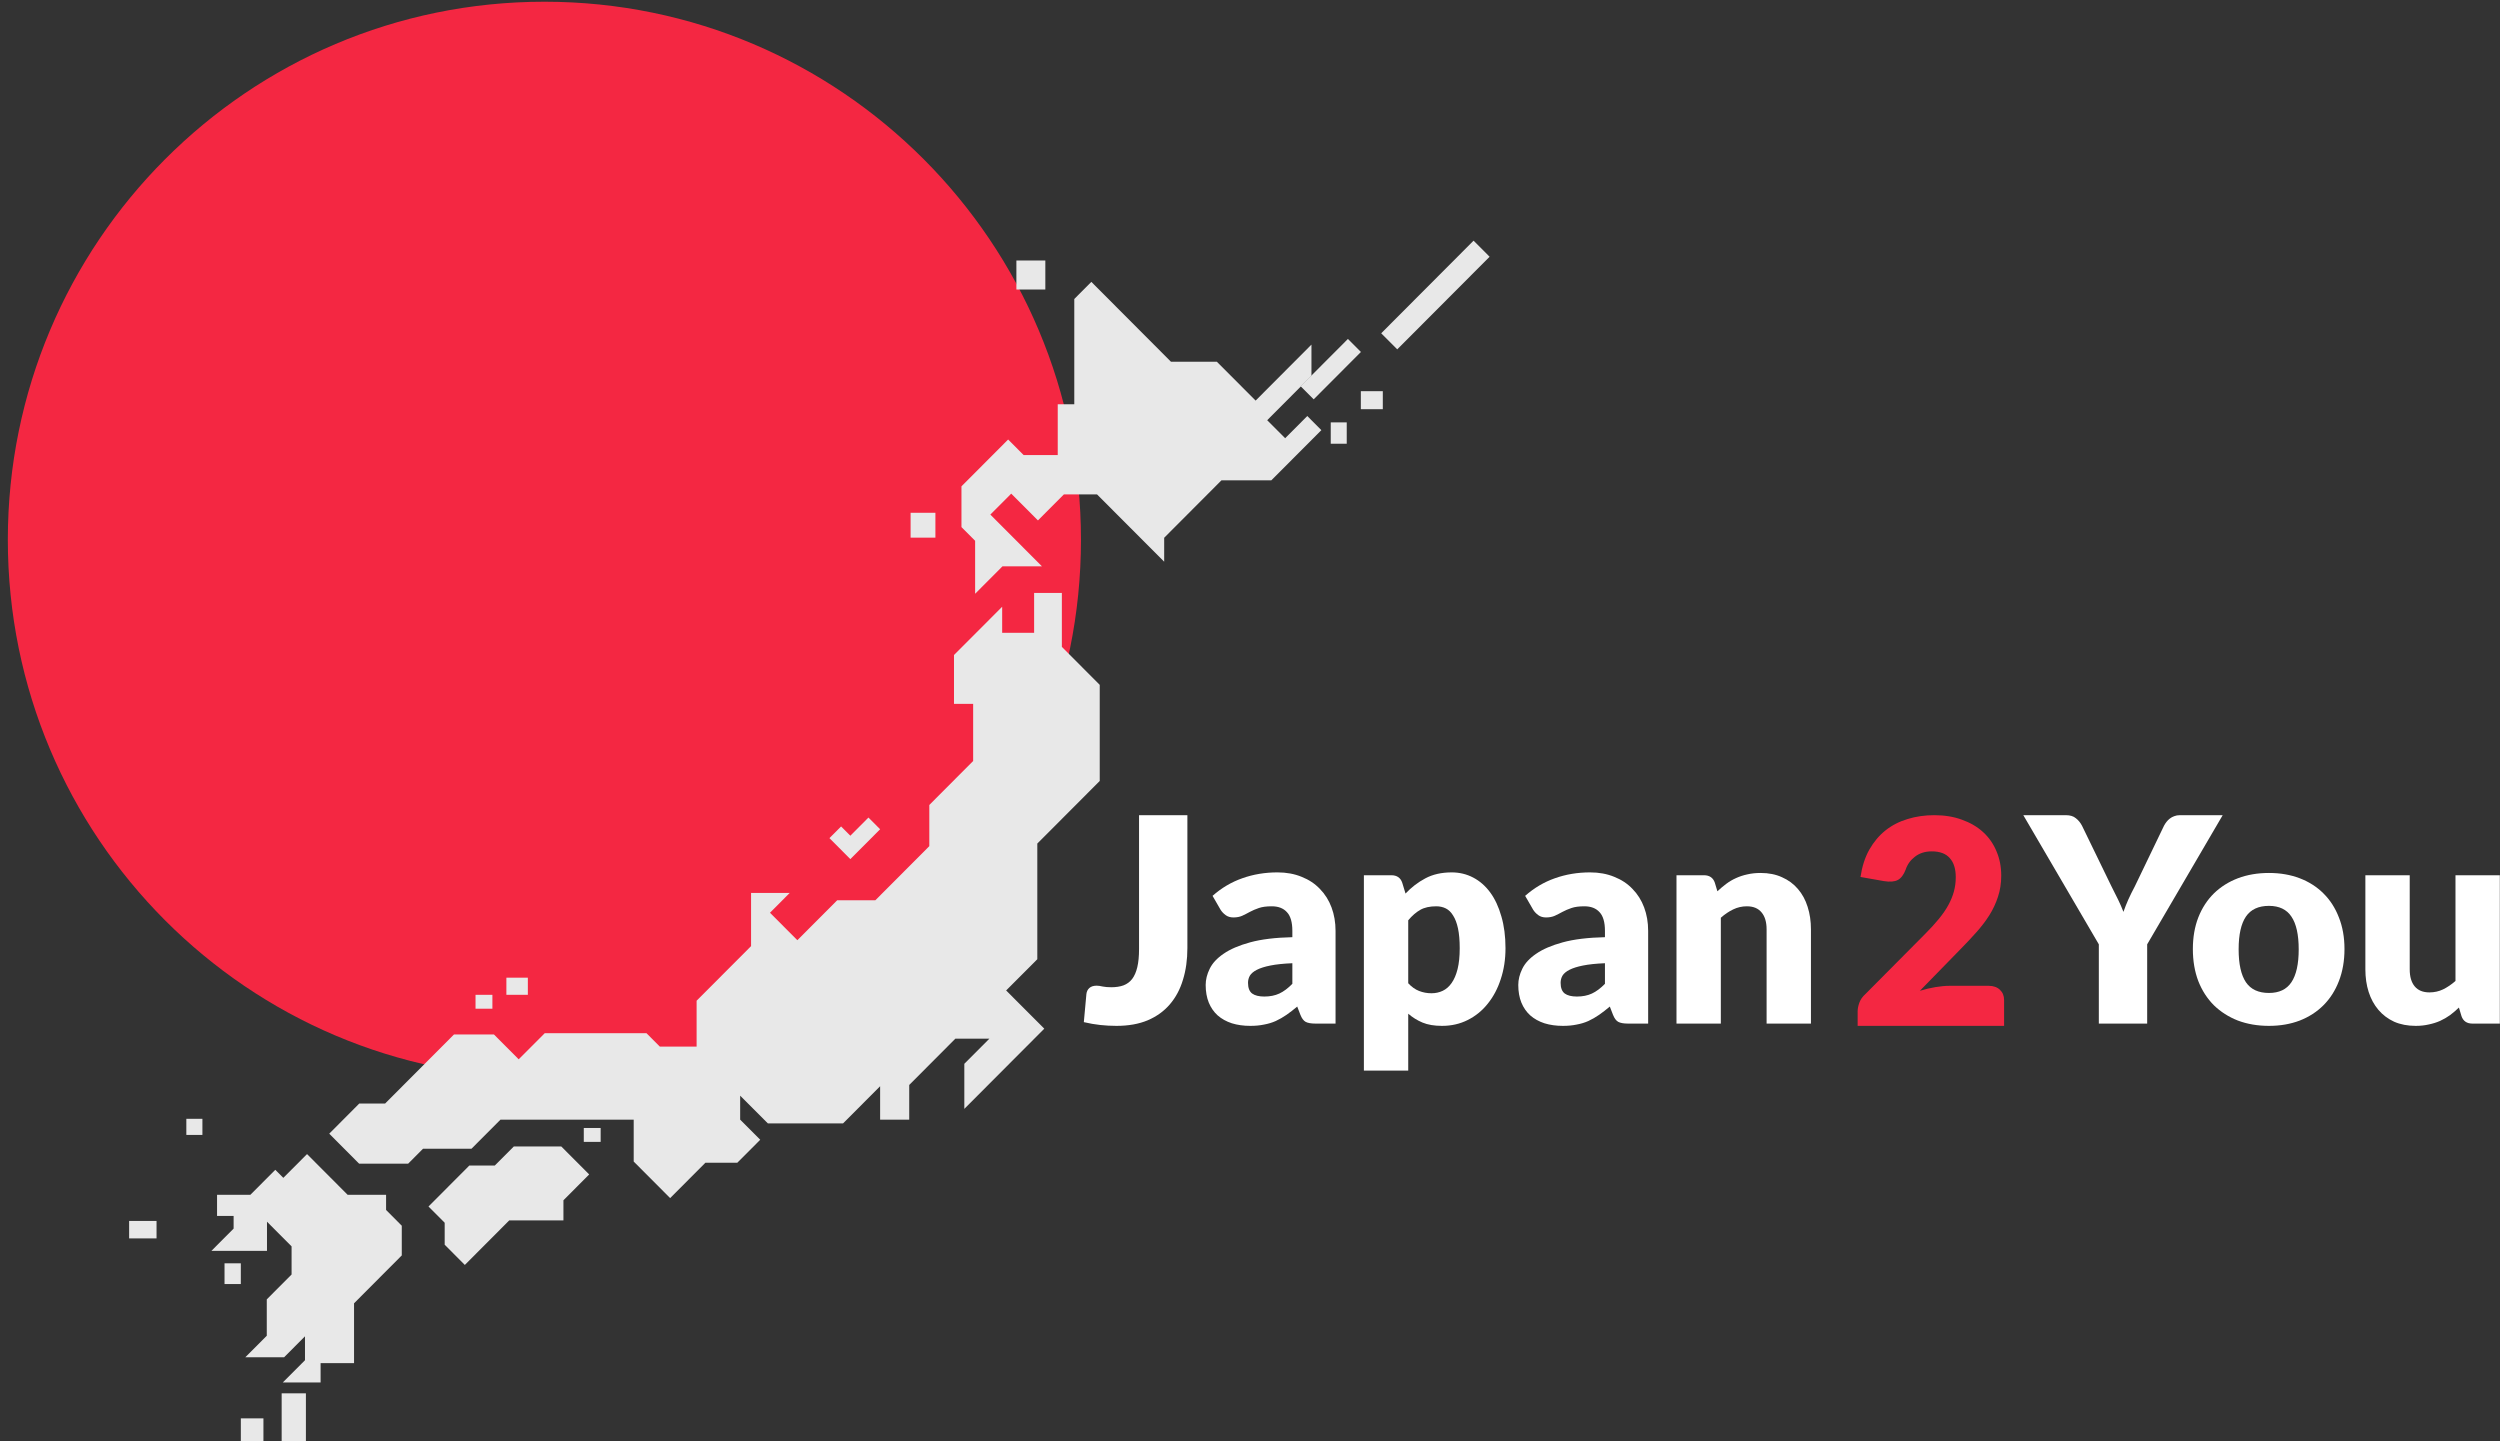
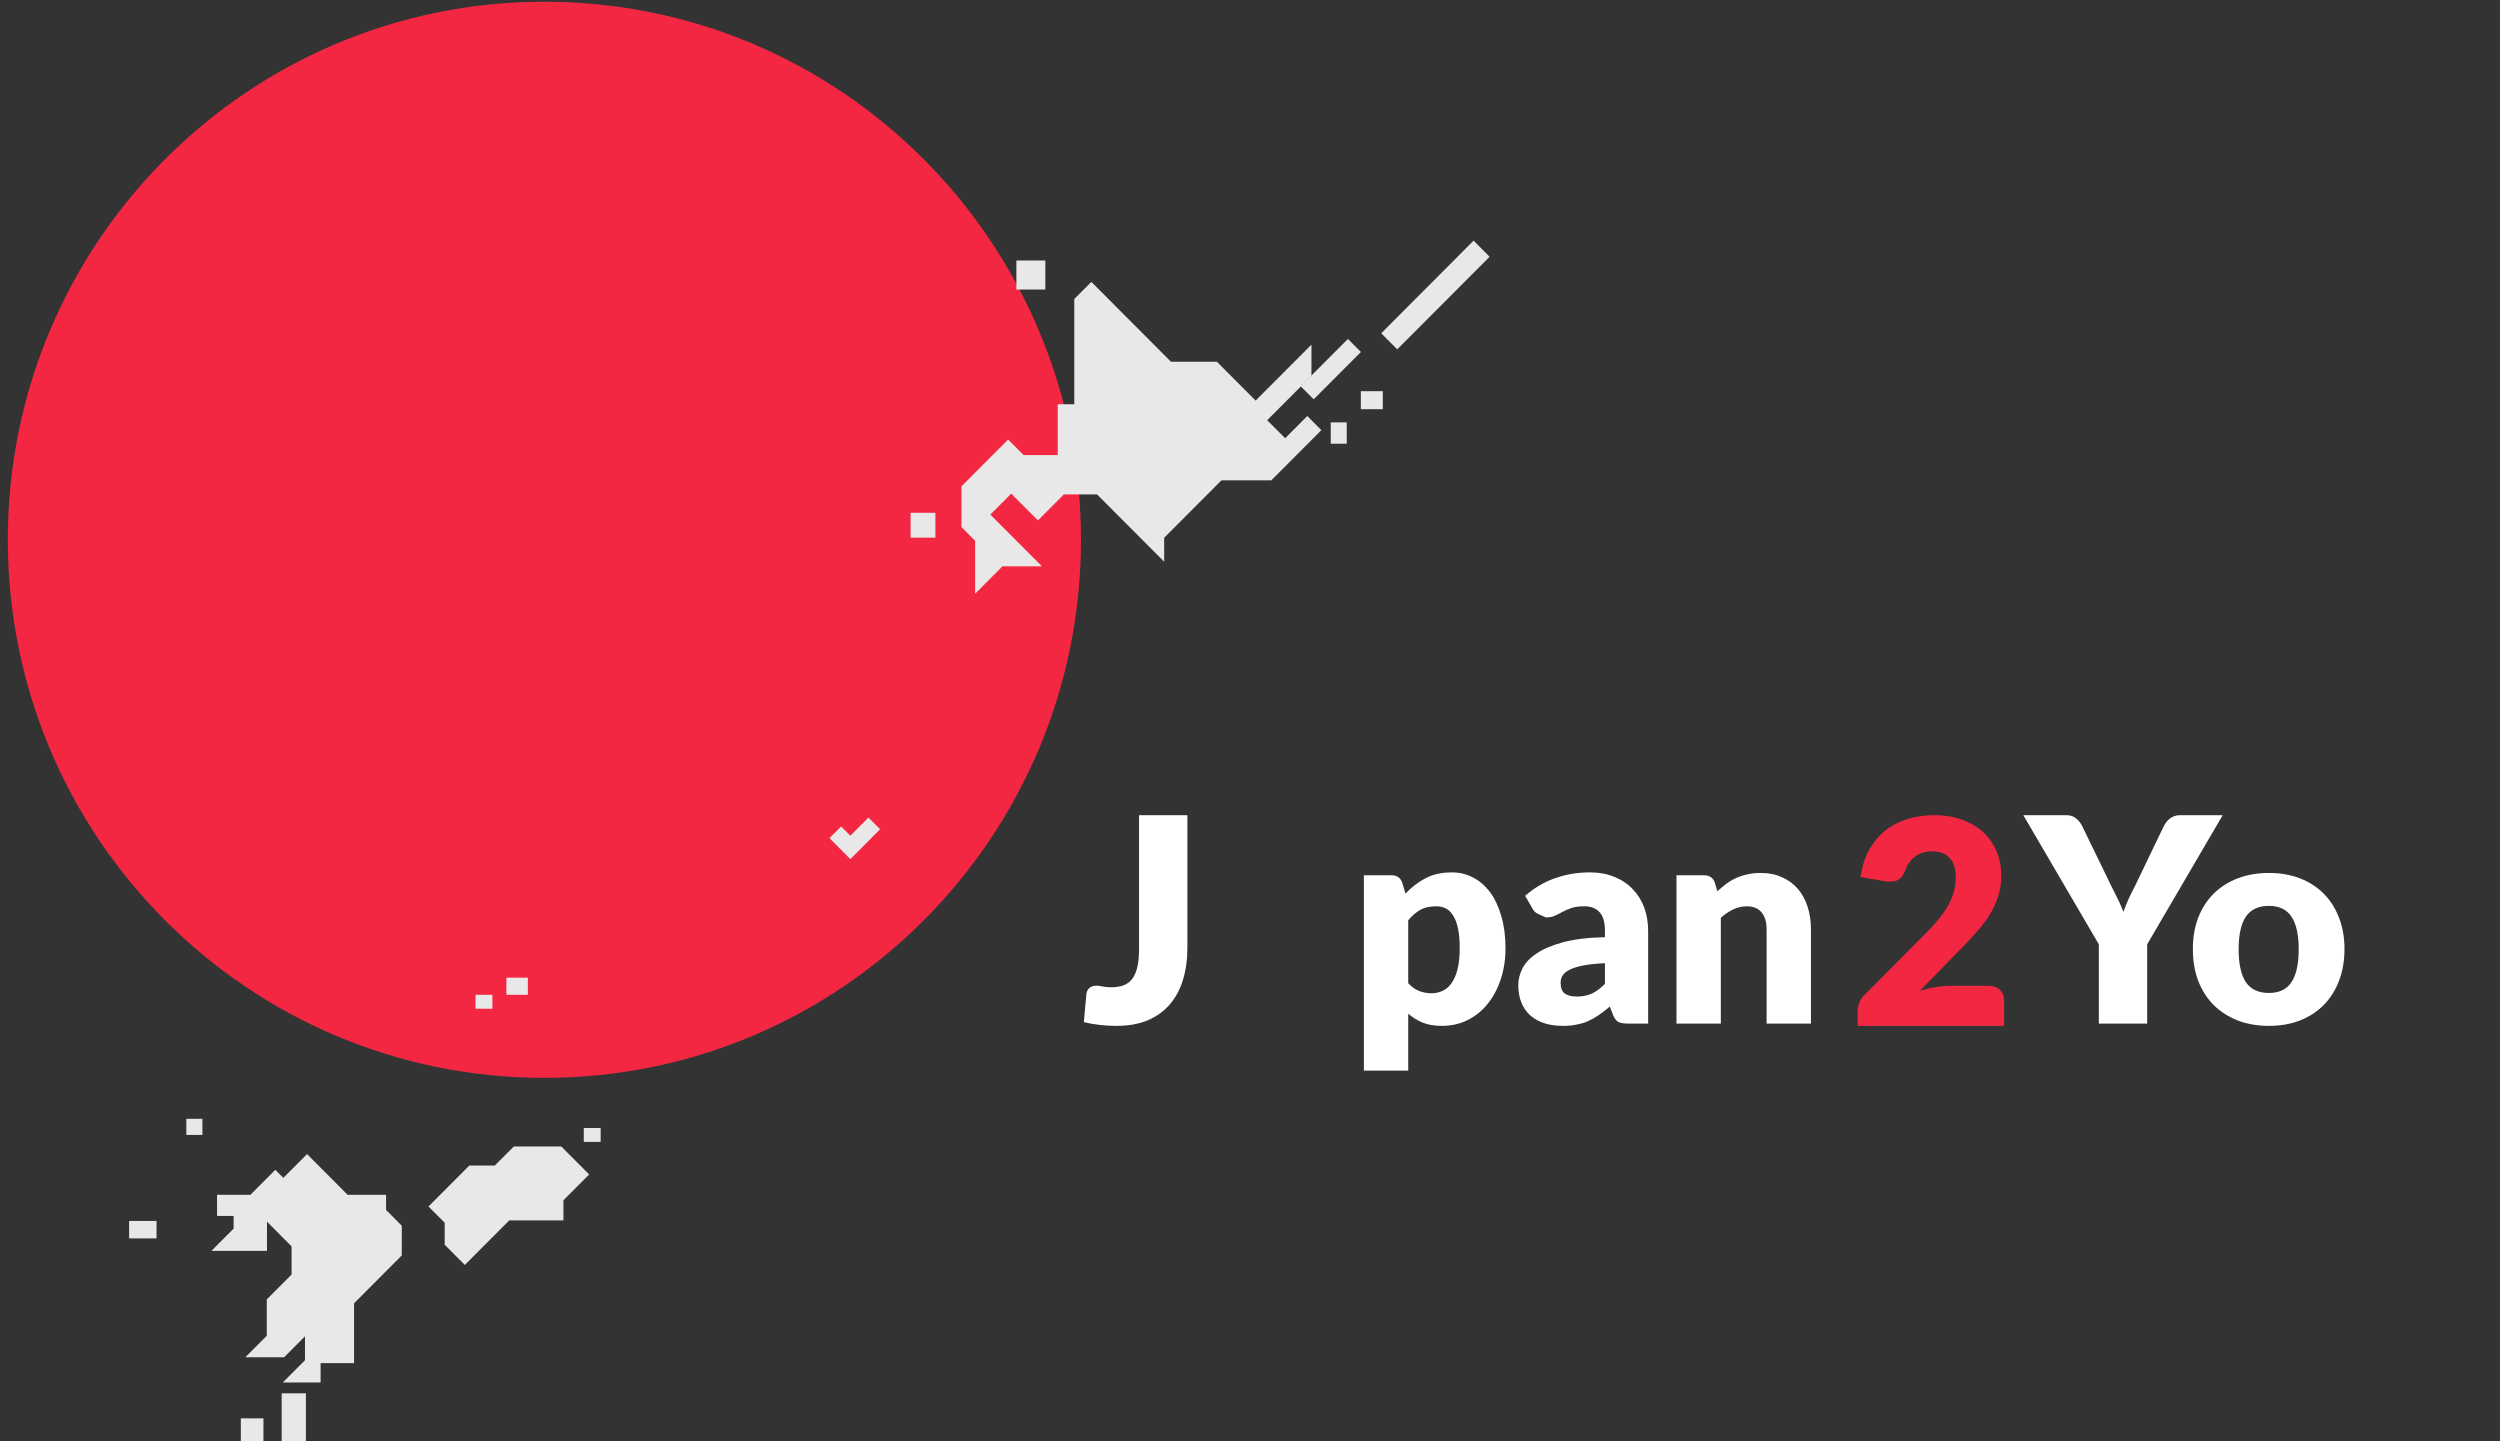
<svg xmlns="http://www.w3.org/2000/svg" width="222" height="128" viewBox="0 0 222 128" fill="none">
  <rect x="0" y="0" width="222" height="128" fill="#333333" stroke="none" />
  <path d="M48.343 95.713C74.657 95.713 95.99 74.322 95.99 47.933C95.99 21.545 74.657 0.153 48.343 0.153C22.028 0.153 0.695 21.545 0.695 47.933C0.695 74.322 22.028 95.713 48.343 95.713Z" fill="#F42742" />
  <path d="M116.088 36.943L114.122 38.914L112.527 37.315L116.457 33.373V30.601L111.5 35.573L108.056 32.121H103.981L100.514 28.644L96.912 25.031L95.397 26.55V33.179V35.899H93.927V40.411H90.901L89.523 39.029L85.378 43.186V46.807L86.591 48.022V52.726L89.016 50.293H92.528L87.942 45.696L89.797 43.835L92.169 46.213L94.471 43.905H97.419L103.379 49.88V47.754L108.467 42.651H112.896L117.338 38.197L116.088 36.943Z" fill="#E8E8E8" />
  <path d="M34.284 107.444V106.1H30.872L27.265 102.483L25.159 104.593L24.446 103.879L22.231 106.1H19.274V107.977H20.745V109.099L18.774 111.077H23.709V108.488L25.892 110.677V113.176L23.69 115.385V118.614L21.786 120.523H25.23L27.083 118.665V120.787L25.112 122.764H28.469V121.048H31.439V115.734L35.678 111.481V108.844L34.284 107.444Z" fill="#E8E8E8" />
-   <path d="M92.113 85.179L89.345 87.953L92.733 91.347L85.632 98.468V94.466L87.858 92.234H84.837L82.361 94.718L80.739 96.346V99.424H78.155V96.457L75.004 99.617L74.859 99.76H68.189L65.727 97.295V99.424L67.509 101.209L66.538 102.185L65.475 103.248H62.643L59.51 106.392L56.272 103.145V99.424H44.444L41.867 102.008H37.564L36.243 103.335H31.891L29.236 100.671L31.9 97.996H34.196L40.313 91.862H43.863L46.06 94.066L48.374 91.747H57.406L58.593 92.938H61.859V88.864L66.695 84.016V79.295H70.124L68.375 81.052L70.805 83.49L74.345 79.942H77.733L82.523 75.138V71.482L86.416 67.576V62.505H84.715V58.164L88.992 53.879V56.193H91.83V52.654H94.293V57.441L97.656 60.816V69.35L92.113 74.908V85.179Z" fill="#E8E8E8" />
  <path d="M23.393 125.951H21.386V127.963H23.393V125.951Z" fill="#E8E8E8" />
  <path d="M27.164 123.728H25.011V127.97H27.164V123.728Z" fill="#E8E8E8" />
  <path d="M13.901 108.42H11.467V109.97H13.901V108.42Z" fill="#E8E8E8" />
  <path d="M17.974 99.35H16.547V100.781H17.974V99.35Z" fill="#E8E8E8" />
-   <path d="M21.385 112.182H19.938V114.023H21.385V112.182Z" fill="#E8E8E8" />
  <path d="M46.873 86.818H44.967V88.339H46.873V86.818Z" fill="#E8E8E8" />
  <path d="M43.725 88.34H42.227V89.574H43.725V88.34Z" fill="#E8E8E8" />
  <path d="M53.338 100.165H51.84V101.399H53.338V100.165Z" fill="#E8E8E8" />
  <path d="M75.511 74.212L74.689 73.388L73.654 74.426L74.476 75.25L75.511 76.29L76.548 75.25L78.155 73.638L77.118 72.598L75.511 74.212Z" fill="#E8E8E8" />
  <path d="M83.064 45.535H80.861V47.743H83.064V45.535Z" fill="#E8E8E8" />
  <path d="M92.826 23.132H90.256V25.709H92.826V23.132Z" fill="#E8E8E8" />
  <path d="M130.853 21.371L122.651 29.596L124.075 31.023L132.277 22.799L130.853 21.371Z" fill="#E8E8E8" />
  <path d="M119.695 30.098L115.501 34.304L116.655 35.461L120.849 31.255L119.695 30.098Z" fill="#E8E8E8" />
  <path d="M122.793 34.737H120.842V36.337H122.793V34.737Z" fill="#E8E8E8" />
  <path d="M119.59 37.508H118.17V39.403H119.59V37.508Z" fill="#E8E8E8" />
  <path d="M49.841 101.806H45.628L43.937 103.501H41.675L38.05 107.138L39.488 108.58V110.532L41.277 112.326L45.223 108.369H48.258H50.033V106.584L52.319 104.291L49.841 101.806Z" fill="#E8E8E8" />
  <path d="M105.44 84.187C105.44 85.22 105.308 86.16 105.046 87.007C104.792 87.854 104.402 88.582 103.877 89.192C103.361 89.793 102.709 90.263 101.921 90.601C101.134 90.932 100.207 91.097 99.14 91.097C98.657 91.097 98.179 91.071 97.705 91.02C97.239 90.97 96.752 90.885 96.244 90.766L96.473 88.264C96.498 88.044 96.587 87.866 96.739 87.731C96.892 87.596 97.108 87.528 97.387 87.528C97.531 87.528 97.709 87.553 97.921 87.604C98.132 87.646 98.386 87.667 98.683 87.667C99.097 87.667 99.457 87.612 99.762 87.502C100.076 87.384 100.334 87.193 100.537 86.931C100.74 86.66 100.893 86.308 100.994 85.877C101.096 85.445 101.147 84.911 101.147 84.276V72.388H105.44V84.187Z" fill="white" />
-   <path d="M114.761 85.534C113.973 85.567 113.326 85.635 112.818 85.737C112.31 85.838 111.907 85.966 111.611 86.118C111.315 86.27 111.107 86.444 110.989 86.639C110.879 86.833 110.824 87.045 110.824 87.274C110.824 87.722 110.946 88.04 111.192 88.226C111.437 88.404 111.797 88.493 112.271 88.493C112.78 88.493 113.224 88.404 113.605 88.226C113.986 88.049 114.371 87.761 114.761 87.363V85.534ZM107.674 79.551C108.47 78.849 109.35 78.328 110.316 77.989C111.289 77.642 112.331 77.468 113.44 77.468C114.236 77.468 114.951 77.6 115.586 77.862C116.23 78.116 116.772 78.476 117.212 78.942C117.661 79.399 118.004 79.945 118.241 80.58C118.478 81.215 118.597 81.91 118.597 82.663V90.894H116.793C116.421 90.894 116.137 90.843 115.942 90.741C115.756 90.639 115.599 90.428 115.472 90.106L115.193 89.382C114.863 89.662 114.545 89.907 114.24 90.119C113.935 90.33 113.618 90.513 113.288 90.665C112.966 90.809 112.619 90.915 112.246 90.982C111.882 91.059 111.476 91.097 111.027 91.097C110.426 91.097 109.879 91.02 109.388 90.868C108.897 90.707 108.478 90.474 108.131 90.17C107.792 89.865 107.53 89.488 107.343 89.039C107.157 88.582 107.064 88.057 107.064 87.464C107.064 86.99 107.183 86.512 107.42 86.029C107.657 85.538 108.067 85.093 108.652 84.695C109.236 84.289 110.023 83.95 111.014 83.679C112.005 83.408 113.254 83.256 114.761 83.222V82.663C114.761 81.893 114.6 81.338 114.278 80.999C113.965 80.652 113.516 80.479 112.932 80.479C112.466 80.479 112.085 80.529 111.789 80.631C111.492 80.733 111.226 80.847 110.989 80.974C110.76 81.101 110.536 81.215 110.316 81.317C110.095 81.418 109.833 81.469 109.528 81.469C109.257 81.469 109.028 81.401 108.842 81.266C108.656 81.131 108.503 80.97 108.385 80.783L107.674 79.551Z" fill="white" />
  <path d="M125.051 87.312C125.347 87.634 125.669 87.862 126.016 87.998C126.363 88.133 126.727 88.201 127.108 88.201C127.473 88.201 127.807 88.129 128.112 87.985C128.417 87.841 128.679 87.612 128.899 87.299C129.128 86.977 129.306 86.562 129.433 86.054C129.56 85.546 129.623 84.928 129.623 84.2C129.623 83.506 129.572 82.921 129.471 82.447C129.369 81.973 129.225 81.592 129.039 81.304C128.861 81.008 128.645 80.796 128.391 80.669C128.137 80.542 127.854 80.479 127.54 80.479C126.964 80.479 126.49 80.584 126.118 80.796C125.745 81.008 125.39 81.317 125.051 81.723V87.312ZM124.81 79.348C125.326 78.798 125.91 78.349 126.562 78.002C127.223 77.646 128.006 77.468 128.912 77.468C129.598 77.468 130.233 77.621 130.817 77.926C131.401 78.231 131.905 78.671 132.329 79.247C132.752 79.822 133.082 80.529 133.319 81.368C133.565 82.198 133.688 83.142 133.688 84.2C133.688 85.191 133.548 86.105 133.268 86.944C132.998 87.782 132.612 88.51 132.113 89.128C131.622 89.746 131.029 90.229 130.335 90.576C129.649 90.923 128.887 91.097 128.048 91.097C127.362 91.097 126.787 90.999 126.321 90.805C125.855 90.61 125.432 90.347 125.051 90.017V95.072H121.113V77.722H123.552C124.043 77.722 124.365 77.943 124.517 78.383L124.81 79.348Z" fill="white" />
-   <path d="M142.52 85.534C141.732 85.567 141.085 85.635 140.577 85.737C140.069 85.838 139.666 85.966 139.37 86.118C139.074 86.27 138.866 86.444 138.748 86.639C138.638 86.833 138.583 87.045 138.583 87.274C138.583 87.722 138.705 88.04 138.951 88.226C139.196 88.404 139.556 88.493 140.03 88.493C140.538 88.493 140.983 88.404 141.364 88.226C141.745 88.049 142.13 87.761 142.52 87.363V85.534ZM135.433 79.551C136.229 78.849 137.109 78.328 138.074 77.989C139.048 77.642 140.09 77.468 141.199 77.468C141.995 77.468 142.71 77.6 143.345 77.862C143.989 78.116 144.531 78.476 144.971 78.942C145.42 79.399 145.763 79.945 146 80.58C146.237 81.215 146.356 81.91 146.356 82.663V90.894H144.552C144.179 90.894 143.896 90.843 143.701 90.741C143.515 90.639 143.358 90.428 143.231 90.106L142.952 89.382C142.621 89.662 142.304 89.907 141.999 90.119C141.694 90.33 141.377 90.513 141.047 90.665C140.725 90.809 140.378 90.915 140.005 90.982C139.641 91.059 139.235 91.097 138.786 91.097C138.185 91.097 137.638 91.02 137.147 90.868C136.656 90.707 136.237 90.474 135.89 90.17C135.551 89.865 135.289 89.488 135.102 89.039C134.916 88.582 134.823 88.057 134.823 87.464C134.823 86.99 134.942 86.512 135.179 86.029C135.416 85.538 135.826 85.093 136.411 84.695C136.995 84.289 137.782 83.95 138.773 83.679C139.764 83.408 141.013 83.256 142.52 83.222V82.663C142.52 81.893 142.359 81.338 142.037 80.999C141.724 80.652 141.275 80.479 140.691 80.479C140.225 80.479 139.844 80.529 139.548 80.631C139.251 80.733 138.985 80.847 138.748 80.974C138.519 81.101 138.295 81.215 138.074 81.317C137.854 81.418 137.592 81.469 137.287 81.469C137.016 81.469 136.787 81.401 136.601 81.266C136.415 81.131 136.262 80.97 136.144 80.783L135.433 79.551Z" fill="white" />
+   <path d="M142.52 85.534C141.732 85.567 141.085 85.635 140.577 85.737C140.069 85.838 139.666 85.966 139.37 86.118C139.074 86.27 138.866 86.444 138.748 86.639C138.638 86.833 138.583 87.045 138.583 87.274C138.583 87.722 138.705 88.04 138.951 88.226C139.196 88.404 139.556 88.493 140.03 88.493C140.538 88.493 140.983 88.404 141.364 88.226C141.745 88.049 142.13 87.761 142.52 87.363V85.534ZM135.433 79.551C136.229 78.849 137.109 78.328 138.074 77.989C139.048 77.642 140.09 77.468 141.199 77.468C141.995 77.468 142.71 77.6 143.345 77.862C143.989 78.116 144.531 78.476 144.971 78.942C145.42 79.399 145.763 79.945 146 80.58C146.237 81.215 146.356 81.91 146.356 82.663V90.894H144.552C144.179 90.894 143.896 90.843 143.701 90.741C143.515 90.639 143.358 90.428 143.231 90.106L142.952 89.382C142.621 89.662 142.304 89.907 141.999 90.119C141.694 90.33 141.377 90.513 141.047 90.665C140.725 90.809 140.378 90.915 140.005 90.982C139.641 91.059 139.235 91.097 138.786 91.097C138.185 91.097 137.638 91.02 137.147 90.868C136.656 90.707 136.237 90.474 135.89 90.17C135.551 89.865 135.289 89.488 135.102 89.039C134.916 88.582 134.823 88.057 134.823 87.464C134.823 86.99 134.942 86.512 135.179 86.029C135.416 85.538 135.826 85.093 136.411 84.695C136.995 84.289 137.782 83.95 138.773 83.679C139.764 83.408 141.013 83.256 142.52 83.222V82.663C142.52 81.893 142.359 81.338 142.037 80.999C141.724 80.652 141.275 80.479 140.691 80.479C140.225 80.479 139.844 80.529 139.548 80.631C139.251 80.733 138.985 80.847 138.748 80.974C138.519 81.101 138.295 81.215 138.074 81.317C137.854 81.418 137.592 81.469 137.287 81.469C136.415 81.131 136.262 80.97 136.144 80.783L135.433 79.551Z" fill="white" />
  <path d="M152.505 79.145C152.759 78.908 153.021 78.688 153.292 78.484C153.563 78.281 153.851 78.112 154.156 77.976C154.469 77.832 154.804 77.722 155.16 77.646C155.524 77.561 155.917 77.519 156.341 77.519C157.06 77.519 157.696 77.646 158.246 77.9C158.805 78.146 159.275 78.493 159.656 78.942C160.037 79.382 160.325 79.911 160.519 80.529C160.714 81.139 160.812 81.804 160.812 82.523V90.894H156.874V82.523C156.874 81.88 156.726 81.38 156.43 81.025C156.133 80.661 155.697 80.479 155.121 80.479C154.69 80.479 154.283 80.572 153.902 80.758C153.53 80.936 153.165 81.181 152.81 81.495V90.894H148.872V77.722H151.311C151.802 77.722 152.124 77.943 152.276 78.383L152.505 79.145Z" fill="white" />
  <path d="M176.592 87.54C177.016 87.54 177.35 87.659 177.596 87.896C177.841 88.125 177.964 88.43 177.964 88.811V91.097H164.958V89.827C164.958 89.581 165.009 89.319 165.111 89.039C165.212 88.76 165.39 88.506 165.644 88.277L170.979 82.905C171.436 82.447 171.834 82.011 172.172 81.596C172.511 81.181 172.791 80.775 173.011 80.377C173.231 79.971 173.396 79.568 173.506 79.17C173.616 78.764 173.671 78.336 173.671 77.888C173.671 77.151 173.493 76.588 173.138 76.198C172.791 75.8 172.257 75.601 171.537 75.601C170.953 75.601 170.458 75.758 170.051 76.071C169.653 76.376 169.378 76.757 169.226 77.215C169.048 77.68 168.815 77.989 168.527 78.142C168.239 78.294 167.829 78.328 167.295 78.243L165.212 77.875C165.348 76.952 165.606 76.148 165.987 75.462C166.377 74.776 166.855 74.204 167.422 73.747C167.998 73.29 168.654 72.951 169.391 72.731C170.128 72.502 170.919 72.388 171.766 72.388C172.681 72.388 173.502 72.523 174.23 72.794C174.967 73.057 175.593 73.425 176.11 73.9C176.626 74.374 177.02 74.941 177.291 75.601C177.57 76.253 177.71 76.973 177.71 77.761C177.71 78.438 177.613 79.065 177.418 79.64C177.232 80.216 176.974 80.767 176.643 81.291C176.313 81.808 175.928 82.312 175.487 82.803C175.056 83.286 174.594 83.777 174.103 84.276L170.483 87.985C170.949 87.841 171.41 87.731 171.868 87.655C172.325 87.579 172.748 87.54 173.138 87.54H176.592Z" fill="#F42742" />
  <path d="M190.669 83.857V90.894H186.376V83.857L179.67 72.388H183.455C183.828 72.388 184.12 72.477 184.331 72.655C184.552 72.824 184.734 73.044 184.878 73.315L187.494 78.7C187.714 79.124 187.913 79.522 188.091 79.894C188.269 80.258 188.425 80.618 188.561 80.974C188.688 80.61 188.832 80.246 188.993 79.882C189.162 79.509 189.357 79.115 189.577 78.7L192.168 73.315C192.227 73.205 192.299 73.095 192.384 72.985C192.469 72.875 192.566 72.777 192.676 72.693C192.795 72.6 192.926 72.528 193.07 72.477C193.222 72.418 193.387 72.388 193.565 72.388H197.375L190.669 83.857Z" fill="white" />
  <path d="M201.483 77.519C202.482 77.519 203.393 77.676 204.214 77.989C205.035 78.302 205.738 78.751 206.322 79.335C206.915 79.92 207.372 80.631 207.694 81.469C208.024 82.299 208.19 83.235 208.19 84.276C208.19 85.326 208.024 86.275 207.694 87.121C207.372 87.96 206.915 88.675 206.322 89.268C205.738 89.852 205.035 90.305 204.214 90.627C203.393 90.94 202.482 91.097 201.483 91.097C200.476 91.097 199.557 90.94 198.727 90.627C197.906 90.305 197.195 89.852 196.593 89.268C196.001 88.675 195.539 87.96 195.209 87.121C194.887 86.275 194.726 85.326 194.726 84.276C194.726 83.235 194.887 82.299 195.209 81.469C195.539 80.631 196.001 79.92 196.593 79.335C197.195 78.751 197.906 78.302 198.727 77.989C199.557 77.676 200.476 77.519 201.483 77.519ZM201.483 88.175C202.389 88.175 203.054 87.858 203.477 87.223C203.909 86.579 204.125 85.606 204.125 84.302C204.125 82.998 203.909 82.028 203.477 81.393C203.054 80.758 202.389 80.441 201.483 80.441C200.552 80.441 199.87 80.758 199.438 81.393C199.007 82.028 198.791 82.998 198.791 84.302C198.791 85.606 199.007 86.579 199.438 87.223C199.87 87.858 200.552 88.175 201.483 88.175Z" fill="white" />
-   <path d="M221.984 77.722V90.894H219.546C219.055 90.894 218.733 90.673 218.58 90.233L218.352 89.471C218.098 89.716 217.835 89.941 217.564 90.144C217.293 90.339 217.001 90.508 216.688 90.652C216.383 90.788 216.049 90.894 215.685 90.97C215.329 91.054 214.939 91.097 214.516 91.097C213.796 91.097 213.157 90.974 212.598 90.728C212.048 90.474 211.582 90.123 211.201 89.674C210.82 89.225 210.532 88.696 210.337 88.087C210.143 87.477 210.045 86.808 210.045 86.08V77.722H213.983V86.08C213.983 86.732 214.131 87.236 214.427 87.591C214.724 87.947 215.16 88.125 215.735 88.125C216.167 88.125 216.569 88.036 216.942 87.858C217.323 87.672 217.691 87.422 218.047 87.109V77.722H221.984Z" fill="white" />
</svg>